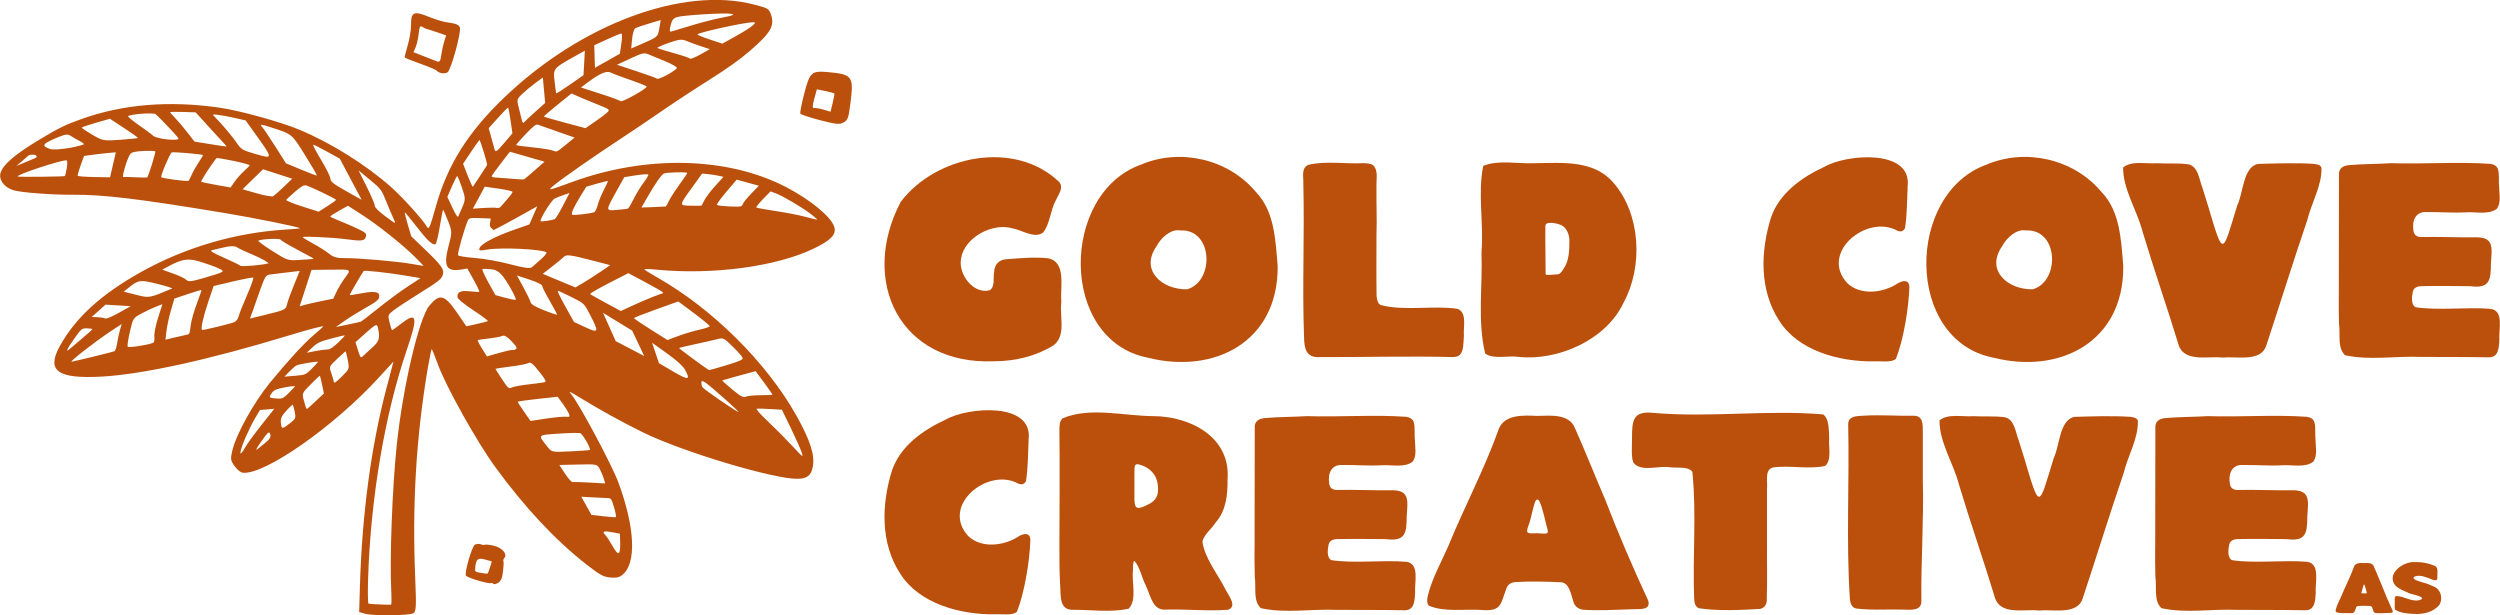
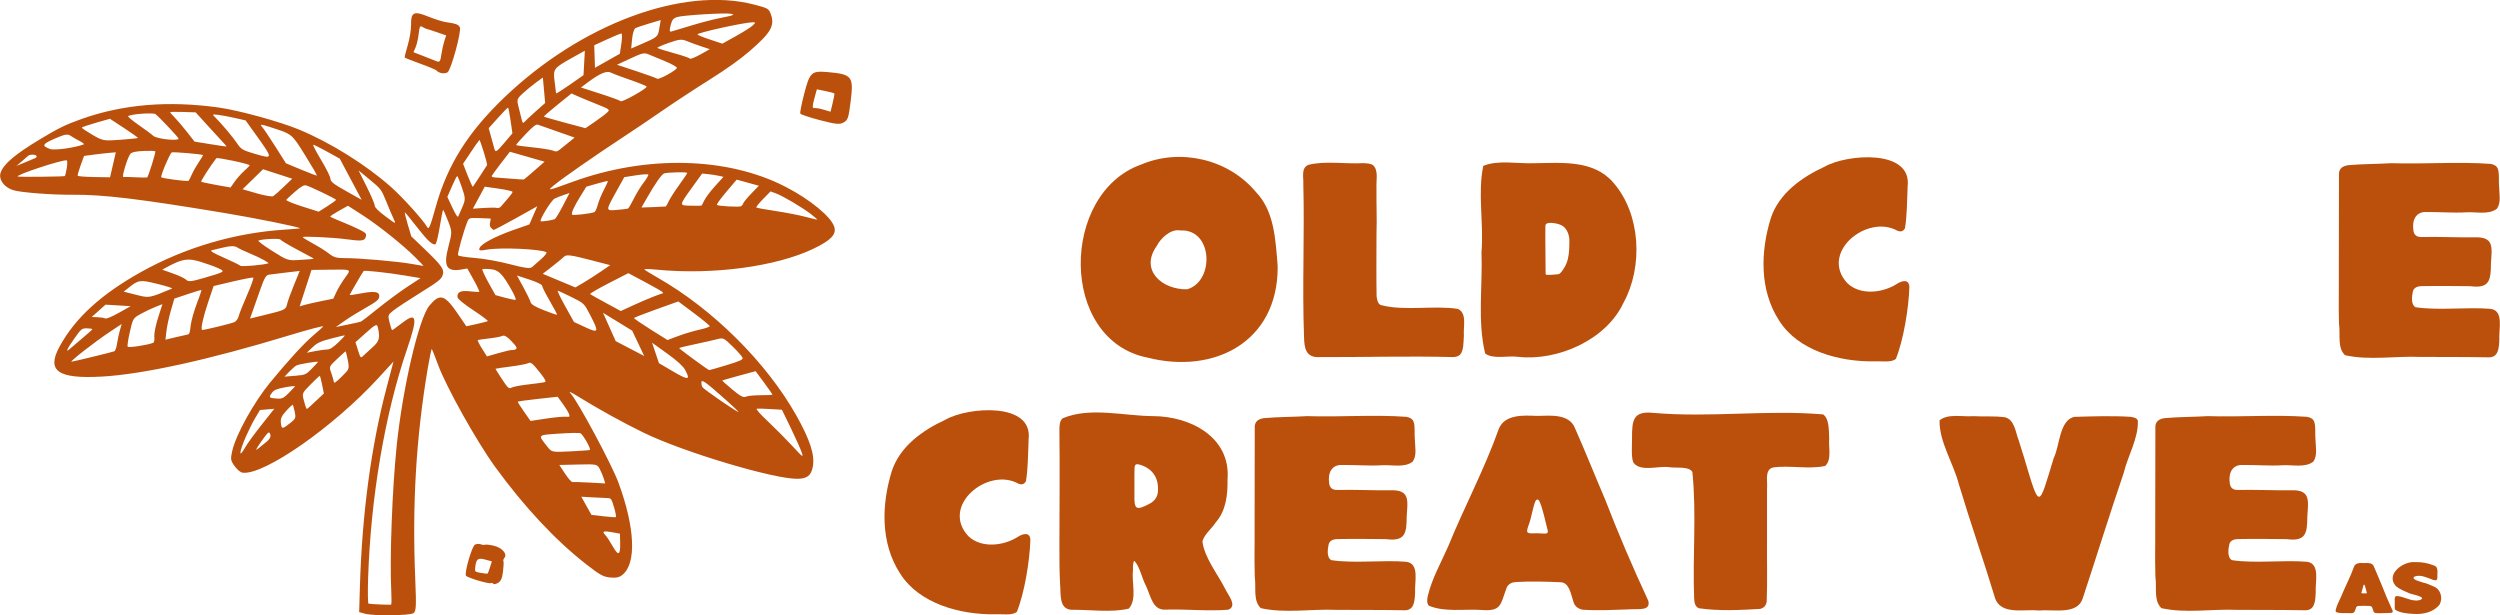
<svg xmlns="http://www.w3.org/2000/svg" xmlns:ns1="http://sodipodi.sourceforge.net/DTD/sodipodi-0.dtd" xmlns:ns2="http://www.inkscape.org/namespaces/inkscape" xmlns:ns3="http://www.serif.com/" width="2588.257" height="636.956" viewBox="0 0 2588.257 636.956" version="1.1" xml:space="preserve" style="clip-rule:evenodd;fill-rule:evenodd;stroke-linejoin:round;stroke-miterlimit:2" id="svg23" ns1:docname="primary.svg" ns2:version="1.3.2 (091e20ef0f, 2023-11-25)">
  <defs id="defs23" />
  <ns1:namedview id="namedview23" pagecolor="#ffffff" bordercolor="#666666" borderopacity="1.0" ns2:showpageshadow="2" ns2:pageopacity="0.0" ns2:pagecheckerboard="0" ns2:deskcolor="#d1d1d1" showgrid="false" ns2:zoom="0.3962963" ns2:cx="1299.5327" ns2:cy="373.45794" ns2:window-width="1872" ns2:window-height="1009" ns2:window-x="20" ns2:window-y="20" ns2:window-maximized="1" ns2:current-layer="svg23" />
  <g transform="translate(-2107.017,-2747.786)" id="g23" style="fill:#bb500c;fill-opacity:1">
    <g id="Secondary-Logo" ns3:id="Secondary Logo" transform="matrix(0.771,0,0,1,2056.03,2121.79)" style="fill:#bb500c;fill-opacity:1">
      <g transform="matrix(0.741,0,0,1,45.37,183.903)" id="g22" style="fill:#bb500c;fill-opacity:1">
        <g id="palms.svg" transform="matrix(1.241,-0.396,0.692,0.709,901.16,727.097)" style="fill:#bb500c;fill-opacity:1">
          <g transform="translate(-540,-540)" id="g1" style="fill:#bb500c;fill-opacity:1">
            <g id="layer1" style="fill:#bb500c;fill-opacity:1">
              <path id="path1" d="M 765.156,962.948 C 738.51,948.584 654.692,862.225 622.396,815.861 c -17.037,-24.459 -36.344,-55.52 -51.552,-82.939 -4.671,-8.421 -6.384,-10.364 -5.341,-6.059 3.212,13.261 1.729,104.552 -2.094,128.925 -9.525,60.725 -29.971,101.392 -52.886,105.194 -5.086,0.843 -8.818,-0.292 -15.177,-4.619 -7.271,-4.948 -9.832,-9.057 -18.608,-29.848 -19.318,-45.766 -33.23,-101.881 -40.856,-164.794 -4.816,-39.729 -4.863,-120.605 -0.088,-149.964 1.793,-11.022 2.964,-20.335 2.603,-20.696 -0.361,-0.361 -7.746,8.181 -16.412,18.983 -55.946,69.741 -101.898,141.782 -144.918,227.196 -15.845,31.458 -19.023,36.435 -23.267,36.442 -6.151,0.01 -45.89,-21.642 -53.701,-29.258 l -5.801,-5.657 17.011,-28.488 c 47.404,-79.388 99.528,-149.035 153.184,-204.682 l 23.627,-24.504 -26.675,8.85 c -80.085,26.57 -187.98,37.435 -210.224,21.17 -2.359,-1.726 -4.266,-6.536 -4.932,-12.444 -0.999,-8.867 -0.45,-10.333 6.925,-18.497 14.3,-15.828 54.165,-40.564 84.529,-52.45 34.991,-13.697 62.012,-22.612 78.013,-25.738 6.972,-1.362 14.102,-2.996 15.845,-3.631 1.742,-0.636 -18.015,-5.753 -43.905,-11.372 C 184.008,464.478 100.991,439.421 53.792,416.382 3.342,391.757 -4.301,375.563 25.636,356.724 c 35.104,-22.091 78.457,-32.313 137.036,-32.313 63.965,0 129.203,14.821 186.687,42.414 9.304,4.466 17.075,7.92 17.269,7.676 0.889,-1.117 -43.248,-38.997 -74.363,-63.822 C 205.141,241.167 168.814,214.746 134.39,195.853 110.917,182.97 77.919,161.041 71.052,153.761 c -8.408,-8.913 -9.836,-21.089 -3.195,-27.231 8.375,-7.746 27.335,-11.513 64.102,-12.733 28.318,-0.941 38.027,-0.402 59.848,3.324 55.036,9.395 107.711,33.328 159.272,72.365 20.843,15.779 59.664,53.986 76.159,74.952 27.001,34.32 52.642,80.98 66.659,121.301 6.415,18.451 15.163,56.717 15.163,66.324 0,4.66 2.984,2.362 22.71,-17.492 38.782,-39.032 81.847,-62.551 144.071,-78.68 130.891,-33.929 267.711,-12.755 335.279,51.887 13.43,12.843 13.98,13.765 12.76,21.275 -2.48,15.258 -11.27,20.595 -45.745,27.749 -16.262,3.375 -37.375,5.722 -63.454,7.053 -21.496,1.096 -53.819,3.418 -71.829,5.159 -18.01,1.741 -47.005,4.17 -64.434,5.398 -38.107,2.684 -89.358,7.813 -102.462,10.252 -11.179,2.082 -10.596,2.276 23.239,7.741 98.786,15.955 187.299,68.056 233.639,137.524 19.877,29.798 32.793,62.966 29.55,75.886 -2.343,9.334 -12.112,12.285 -36.016,10.88 -52.915,-3.11 -129.441,-33.343 -188.618,-74.515 -7.262,-5.052 -13.188,-8.505 -13.169,-7.673 0.02,0.833 4.356,8.644 9.636,17.359 41.881,69.116 68.676,162.316 68.938,239.781 0.121,35.957 -3.783,55.611 -13.354,67.222 -7.321,8.881 -13.76,9.947 -24.645,4.079 z m 24.051,-61.001 1.455,-25.615 -12.293,-7.864 c -6.762,-4.325 -13.466,-8.314 -14.899,-8.864 -1.627,-0.624 -0.01,7.187 4.306,20.803 3.801,11.992 9.176,31.166 11.945,42.61 4.824,19.937 5.097,20.467 6.533,12.676 0.824,-4.473 2.153,-19.658 2.953,-33.746 z m -261.134,21.689 5.282,-10.011 -7.394,-6.179 c -8.922,-7.455 -11.475,-7.857 -9.782,-1.539 0.7,2.614 1.286,10.299 1.302,17.077 0.035,14.958 2.951,15.137 10.592,0.652 z m 15.055,-42.919 c 2.46,-10.993 2.364,-12.175 -1.162,-14.26 -2.114,-1.251 -9.433,-5.818 -16.263,-10.15 l -12.418,-7.876 v 26.524 l 12.147,8.76 c 6.682,4.818 12.793,8.812 13.581,8.874 0.788,0.063 2.64,-5.28 4.115,-11.872 z m 244.513,-45.533 -2.341,-18.139 -21.349,-5.353 c -11.741,-2.945 -21.498,-5.173 -21.682,-4.951 -0.183,0.221 2.412,7.567 5.768,16.325 4.718,12.314 7.085,15.998 10.442,16.251 2.387,0.18 10.227,3.586 17.421,7.569 7.195,3.983 13.306,7.06 13.582,6.839 0.275,-0.222 -0.553,-8.565 -1.841,-18.541 z m -53.417,-5.017 c -11.266,-32.28 -13.942,-37.988 -16.163,-34.478 -1.045,1.652 -1.915,4.322 -1.933,5.933 -0.034,3.087 23.743,51.109 24.788,50.064 0.334,-0.334 -2.677,-10.017 -6.692,-21.519 z m -491.585,6.024 c 18.509,-37.638 64.677,-113.692 96.802,-159.464 42.738,-60.896 104.013,-128.229 123.396,-135.597 19.467,-7.4 23.853,-2.907 26.568,27.218 l 1.698,18.842 12.675,3.789 c 6.972,2.084 13.451,3.802 14.399,3.817 0.948,0.016 -3.217,-9.418 -9.256,-20.964 -6.383,-12.207 -10.44,-22.396 -9.693,-24.343 2.404,-6.266 7.769,-6.047 17.163,0.699 5.062,3.636 9.762,6.61 10.443,6.61 0.682,0 1.239,-7.512 1.239,-16.694 V 523.41 l -6.729,-2.346 c -18.684,-6.513 -18.89,-14.95 -0.823,-33.665 13.167,-13.638 13.634,-14.502 15.593,-28.843 1.11,-8.13 1.758,-15.078 1.439,-15.438 -0.319,-0.36 -6.622,6.989 -14.008,16.331 -7.386,9.343 -14.457,17.005 -15.713,17.028 -3.976,0.073 -6.884,-8.807 -10.322,-31.522 -1.837,-12.131 -3.685,-22.402 -4.108,-22.825 -0.422,-0.422 -2.342,6.306 -4.265,14.952 l -3.498,15.72 6.736,21.893 c 9.16,29.77 9.743,35.718 4.008,40.908 -3.922,3.549 -9.011,4.351 -35.562,5.6 -17.041,0.801 -35.331,2.114 -40.644,2.917 -9.311,1.408 -9.752,1.805 -12.215,11.016 -1.406,5.255 -2.288,9.805 -1.96,10.111 0.328,0.305 6.226,-0.337 13.108,-1.427 26.489,-4.198 24.78,2.203 -8.61,32.24 -64.614,58.125 -132.557,142.716 -185.369,230.791 -8.961,14.945 -15.782,27.683 -15.157,28.308 1.641,1.641 23.178,14.925 24.521,15.124 0.622,0.092 4.287,-6.249 8.144,-14.092 z m 308.38,-6.866 c 0.203,-7.272 -0.147,-7.581 -21.143,-18.656 l -21.349,-11.261 0.959,13.253 c 0.527,7.289 1.918,13.572 3.09,13.963 1.172,0.391 9.654,5.467 18.849,11.281 l 16.718,10.57 1.335,-5.878 c 0.734,-3.233 1.427,-9.205 1.541,-13.272 z m 2.373,-38.555 c -0.017,-6.1 -0.731,-12.157 -1.584,-13.46 -0.854,-1.302 -11.772,-7.178 -24.263,-13.057 -25.339,-11.925 -24.141,-12.35 -20.969,7.43 1.416,8.836 1.593,8.988 22.554,19.393 11.619,5.769 21.839,10.555 22.71,10.637 0.872,0.081 1.57,-4.843 1.552,-10.943 z m 221.71,-15.351 c -4.615,-15.544 -4.843,-15.852 -13.365,-18.087 -4.769,-1.251 -17.227,-4.93 -27.684,-8.176 -10.458,-3.246 -19.264,-5.695 -19.57,-5.443 -0.569,0.47 18.221,41.659 19.662,43.099 0.438,0.438 10.578,2.898 22.534,5.467 17.627,3.787 21.869,4.129 22.428,1.812 0.379,-1.572 -1.423,-9.974 -4.005,-18.672 z m -67.489,-3.9 c 0.021,-5.375 -3.37,-15.392 -9.936,-29.352 l -9.968,-21.192 -2.522,13.507 -2.522,13.507 10.811,18.437 c 11.32,19.303 14.077,20.296 14.137,5.093 z m -157.263,-38.292 -1.354,-10.84 -23.467,-9.931 c -12.907,-5.462 -23.737,-9.662 -24.066,-9.334 -0.328,0.329 0.058,7.065 0.859,14.968 l 1.456,14.369 18.371,6.904 c 10.104,3.796 20.562,8.37 23.239,10.163 4.545,3.045 4.916,2.972 5.592,-1.099 0.399,-2.398 0.115,-9.238 -0.63,-15.2 z m 202.301,-19.194 -10.148,-22.72 -29.416,-4.919 c -16.179,-2.706 -29.768,-4.569 -30.197,-4.14 -0.429,0.429 4.712,10.797 11.424,23.04 l 12.204,22.259 14.824,2.278 c 8.153,1.252 20.527,4.024 27.499,6.158 6.972,2.134 12.964,3.179 13.316,2.322 0.353,-0.857 -3.925,-11.783 -9.506,-24.278 z m -90.302,-37.872 -10.688,-19.014 -1.734,19.72 -1.734,19.72 11.241,17.15 11.24,17.149 1.182,-17.856 1.181,-17.856 z m -117.621,11.091 c -2.788,-17.901 -3.814,-20.598 -7.837,-20.598 -2.077,0 -11.803,-3.242 -21.614,-7.204 -9.81,-3.962 -17.975,-7.052 -18.143,-6.866 -0.169,0.186 0.196,7.23 0.812,15.654 1.009,13.815 1.557,15.321 5.588,15.363 2.458,0.025 12.075,3.265 21.37,7.199 9.296,3.934 17.948,7.24 19.226,7.348 1.622,0.136 1.803,-3.162 0.598,-10.896 z m 399.608,-10.909 c -5.441,-12.694 -19.967,-37.591 -26.072,-44.689 l -4.716,-5.482 -13.162,3.868 c -7.239,2.128 -12.926,4.485 -12.637,5.239 0.288,0.754 9.08,7.993 19.538,16.086 10.457,8.094 23.767,19.36 29.576,25.037 5.81,5.677 10.825,10.219 11.145,10.093 0.319,-0.126 -1.333,-4.695 -3.672,-10.152 z M 635.999,650.947 c 0.469,-16.065 0.438,-16.166 -9.604,-30.863 -5.541,-8.11 -10.679,-15.112 -11.418,-15.561 -0.739,-0.449 -1.343,9.443 -1.343,21.981 v 22.797 l 9.421,13.007 c 11.072,15.286 12.195,14.301 12.944,-11.361 z m 94.885,20.409 c 0,-0.9 -5.955,-10.859 -13.233,-22.131 l -13.233,-20.495 -28.099,-0.987 c -15.454,-0.543 -27.8,-0.281 -27.435,0.583 0.366,0.863 5.835,9.741 12.155,19.727 l 11.49,18.158 19.143,1.514 c 15.879,1.256 36.536,3.927 38.684,5.002 0.29,0.146 0.528,-0.471 0.528,-1.371 z M 533.253,636.549 c -2.537,-11.665 -4.941,-16.373 -8.36,-16.373 -1.807,0 -8.932,-2.376 -15.833,-5.281 -6.902,-2.905 -13.1,-5.282 -13.774,-5.282 -0.674,0 -0.94,5.377 -0.592,11.948 l 0.634,11.948 15.376,3.604 c 8.457,1.983 15.983,4.212 16.725,4.953 0.742,0.742 2.692,1.349 4.333,1.349 2.265,0 2.625,-1.655 1.491,-6.866 z m 66.49,-25.653 c -0.204,-10.914 0.201,-20.768 0.899,-21.897 0.698,-1.13 -3.893,-7.649 -10.203,-14.487 l -11.473,-12.432 -0.124,16.9 c -0.068,9.296 -0.617,18.803 -1.22,21.127 -0.767,2.954 2.175,8.197 9.779,17.429 5.981,7.262 11.288,13.203 11.793,13.203 0.505,0 0.752,-8.929 0.549,-19.843 z m 275.96,11.585 c 1.104,-1.057 7.936,-3.72 15.182,-5.918 l 13.174,-3.998 -10.441,-10.284 -10.441,-10.284 -19.133,7.145 c -10.522,3.929 -18.882,7.869 -18.577,8.754 0.748,2.171 23.219,16.384 26.011,16.452 1.22,0.029 3.122,-0.811 4.225,-1.867 z m -201.021,-12.602 14.571,-1.322 -20.645,-19.719 c -16.439,-15.7 -21.561,-19.463 -25.134,-18.467 -2.469,0.688 -11.291,2.295 -19.605,3.573 l -15.116,2.322 13.936,17.73 13.935,17.73 11.744,-0.262 c 6.459,-0.145 18.3,-0.858 26.314,-1.585 z m 159.564,-14.943 c 3.178,-2.263 12.567,-6.401 20.865,-9.195 l 15.086,-5.08 -4.694,-4.171 c -2.581,-2.293 -7.465,-6.101 -10.852,-8.462 l -6.158,-4.291 -18.137,8.454 c -28.131,13.114 -27.729,12.555 -14.561,20.231 6.167,3.594 11.541,6.556 11.943,6.582 0.401,0.025 3.33,-1.805 6.508,-4.068 z M 196.727,591.53 c 5.127,-0.881 8.082,-2.682 8.781,-5.354 1.405,-5.372 -0.108,-5.136 -15.791,2.462 -8.827,4.277 -11.233,6.102 -7.056,5.354 3.486,-0.624 9.816,-1.732 14.066,-2.462 z m -26.458,-7.443 c 3.916,-2.42 18.065,-8.924 31.443,-14.453 l 24.323,-10.052 -8.367,-3.773 -8.367,-3.773 -10.151,5.895 c -5.583,3.243 -15.423,9.925 -21.866,14.848 -18.128,13.852 -22.478,20.865 -7.015,11.308 z m 393.719,-7.981 c 0,-24.631 -1.954,-31.723 -10.303,-37.396 -4.168,-2.833 -8.309,-5.151 -9.201,-5.151 -0.893,0 -1.623,8.319 -1.624,18.486 l -10e-4,18.485 8.98,8.809 c 4.939,4.845 9.693,8.886 10.565,8.979 0.871,0.093 1.584,-5.402 1.584,-12.212 z m -327.191,8.956 c 6.617,-1.095 7.98,-2.344 10.035,-9.201 1.307,-4.364 2.377,-8.479 2.377,-9.144 0,-0.666 -4.954,0.472 -11.007,2.53 -8.771,2.981 -11.562,5.102 -13.738,10.435 -3.075,7.534 -2.42,7.819 12.333,5.38 z m 40.677,-8.363 13.289,-3.338 3.456,-10.808 c 1.901,-5.944 3.216,-11.048 2.922,-11.342 -0.293,-0.293 -7.314,1.444 -15.602,3.862 -14.94,4.358 -15.088,4.473 -17.362,13.503 -2.622,10.415 -2.726,11.461 -1.142,11.461 0.632,0 7.13,-1.502 14.439,-3.338 z m 516.965,-3.126 c 3.36,-2.393 13.251,-7.65 21.98,-11.683 8.729,-4.033 15.87,-7.688 15.87,-8.123 0,-1.645 -23.321,-13.87 -26.46,-13.87 -3.903,0 -16.374,6.111 -33.531,16.429 l -12.458,7.492 13.514,6.951 c 7.433,3.823 13.843,6.996 14.244,7.053 0.402,0.056 3.48,-1.856 6.841,-4.249 z M 338.142,550.988 c 2.07,-6.1 3.304,-11.091 2.743,-11.091 -0.562,0 -7.052,1.515 -14.422,3.366 -13.115,3.294 -13.426,3.537 -14.689,11.435 -0.71,4.438 -1.85,9.525 -2.533,11.306 -1.094,2.851 0.331,2.81 11.948,-0.344 13.162,-3.573 13.197,-3.603 16.953,-14.672 z m 278.184,7.828 c 6.088,-1.306 10.518,-3.266 9.845,-4.356 -4.406,-7.127 -47.531,-33.82 -64.027,-39.629 -9.472,-3.336 -10.53,-4.244 -7.691,-6.6 4.447,-3.69 24.832,-3.21 49.844,1.174 l 20.239,3.548 10.027,-7.654 10.027,-7.654 h -31.851 c -17.518,0 -31.85,-0.398 -31.85,-0.884 0,-0.485 -0.53,-2.264 -1.178,-3.952 -0.648,-1.688 0.416,-4.664 2.364,-6.612 1.948,-1.948 3.191,-3.768 2.762,-4.045 -0.429,-0.276 -5.893,-3.595 -12.142,-7.375 -10.971,-6.634 -11.518,-6.744 -15.845,-3.174 -10.705,8.831 -30.889,29.277 -30.889,31.288 0,1.21 7.64,7.253 16.978,13.429 9.339,6.176 25.263,19.227 35.387,29.001 13.564,13.096 19.528,17.521 22.669,16.82 2.344,-0.523 9.243,-2.02 15.331,-3.325 z M 373.46,552.253 c 11.396,-2.564 14.307,-5.465 18.225,-18.165 1.789,-5.8 0.44,-5.901 -19.298,-1.443 l -14.659,3.31 -2.167,10.581 c -2.085,10.178 -1.999,10.536 2.252,9.411 2.431,-0.643 9.472,-2.305 15.647,-3.694 z m 383.231,-2.965 c 6.004,-4.13 15.488,-9.476 21.075,-11.879 5.587,-2.403 10.158,-5.096 10.158,-5.983 0,-0.887 -6.387,-3.973 -14.193,-6.859 l -14.194,-5.246 -16.967,10.523 c -25.161,15.604 -24.968,15.245 -11.501,21.39 6.289,2.87 12.17,5.296 13.07,5.391 0.899,0.095 6.548,-3.206 12.552,-7.337 z M 262.91,547.624 c 1.146,-0.365 -3.898,-2.685 -11.208,-5.153 -10.643,-3.594 -14.32,-4.02 -18.456,-2.136 -6.659,3.035 -6.494,3.945 1.682,9.246 7.014,4.548 7.779,4.494 27.982,-1.957 z m 40.844,-13.019 c 1.049,-0.985 -22.599,-9.496 -26.387,-9.496 -1.855,0 -7.128,1.125 -11.717,2.5 l -8.345,2.5 12.325,5.619 c 11.877,5.414 12.707,5.507 22.887,2.564 5.81,-1.679 10.866,-3.338 11.237,-3.687 z m 409.256,-1.132 c 3.385,-3.534 10.729,-9.36 16.32,-12.948 5.591,-3.587 9.846,-6.842 9.456,-7.232 -0.391,-0.39 -6.722,-2.112 -14.07,-3.826 l -13.361,-3.117 -11.89,6.604 c -14.39,7.992 -21.723,13.402 -21.297,15.714 0.298,1.619 21.563,10.454 26.441,10.985 1.235,0.134 5.015,-2.647 8.401,-6.18 z M 349.988,521.666 c -0.425,-0.425 -8.167,-2.664 -17.205,-4.975 -13.918,-3.56 -17.912,-3.83 -26.112,-1.765 l -9.68,2.438 10.439,3.434 c 5.741,1.889 12.218,4.447 14.392,5.685 2.89,1.645 7.315,1.404 16.446,-0.897 6.871,-1.731 12.145,-3.495 11.72,-3.92 z m 323.569,-8.705 15.202,-10.034 -7.986,-1.463 c -4.392,-0.805 -9.909,-1.518 -12.259,-1.585 -4.85,-0.138 -31.172,14.771 -29.354,16.626 1.468,1.498 13.788,6.112 16.905,6.331 1.26,0.088 9.131,-4.355 17.492,-9.875 z m -269.306,-0.674 c 14.072,-2.404 34.617,-5.018 45.656,-5.809 l 20.069,-1.439 -16.643,-13.309 c -16,-12.795 -40.189,-29.999 -42.178,-29.999 -0.819,0 -28.709,16.434 -30.568,18.013 -0.364,0.308 6.223,2.855 14.637,5.659 16.669,5.557 21.328,9.781 16.803,15.234 -2.146,2.585 -6.97,3.346 -21.222,3.346 -10.145,0 -24.526,0.642 -31.959,1.426 l -13.514,1.427 14.789,4.692 c 8.133,2.581 15.633,4.791 16.666,4.911 1.033,0.121 13.391,-1.748 27.464,-4.152 z m 72.742,-33.983 C 470.961,456.992 455.63,419.598 443.999,397.83 l -9.881,-18.491 h -13.232 c -7.277,0 -13.232,0.489 -13.232,1.086 0,0.597 4.337,6.41 9.637,12.918 5.301,6.507 12.113,15.572 15.138,20.143 4.966,7.504 5.183,8.63 2.229,11.584 -3.872,3.872 -7.249,2.459 -23.835,-9.975 -12.814,-9.607 -45.546,-29.997 -46.547,-28.997 -0.395,0.396 3.005,6.577 7.557,13.736 4.552,7.159 9.775,16.763 11.607,21.343 2.564,6.407 5.858,9.7 14.301,14.294 15.136,8.237 57.112,36.686 71.179,48.242 6.391,5.25 11.784,9.582 11.985,9.626 0.201,0.044 -1.56,-6.721 -3.912,-15.035 z m 139.279,-7.488 c 4.937,-1.729 9.327,-3.767 9.756,-4.53 0.429,-0.762 -5.639,-6.275 -13.484,-12.251 l -14.264,-10.864 -13.449,8.546 -13.449,8.546 12.448,5.894 c 6.847,3.242 13.475,6.92 14.729,8.174 1.254,1.254 3.733,1.684 5.509,0.954 1.775,-0.729 7.267,-2.74 12.204,-4.469 z M 386.108,457.685 c 12.654,-5.907 13.53,-4.703 -14.418,-19.83 l -18.007,-9.747 -17.907,16.596 -17.908,16.596 6.338,1.456 c 3.486,0.801 12.985,3.589 21.11,6.196 l 14.772,4.739 7.546,-5.452 c 4.15,-2.999 12.463,-7.748 18.474,-10.554 z m 174.882,-6.021 c 7.915,-6.081 8.841,-7.855 11.307,-21.653 1.477,-8.266 2.351,-15.353 1.942,-15.749 -0.41,-0.395 -5.973,3.279 -12.364,8.165 l -11.619,8.884 -1.057,15.036 c -0.69,9.825 -0.324,14.5 1.057,13.489 1.162,-0.851 5.992,-4.528 10.734,-8.172 z m 102.87,4.404 16.52,-3.55 -16.224,-16.32 -16.224,-16.32 -17.096,7.318 c -9.403,4.025 -17.596,7.849 -18.206,8.498 -0.61,0.65 0.65,2.258 2.8,3.574 2.15,1.316 9.755,6.361 16.901,11.211 7.146,4.849 13.446,8.89 14,8.978 0.555,0.089 8.443,-1.437 17.529,-3.389 z m -358.466,-5.222 c 2.213,-2.5 10.884,-10.03 19.268,-16.733 l 15.245,-12.188 -15.922,-6.628 c -8.757,-3.646 -17.976,-7.388 -20.485,-8.316 -3.748,-1.387 -7.169,0.618 -19.137,11.214 -8.016,7.097 -17.899,15.812 -21.964,19.368 l -7.39,6.466 19.811,5.478 c 24.749,6.844 25.665,6.884 30.574,1.339 z m 410.025,-4.125 13.401,-2.334 -15.216,-17.207 c -8.368,-9.465 -16.245,-18.386 -17.504,-19.825 -1.8,-2.058 -5.996,-1.477 -19.667,2.721 -9.558,2.935 -17.378,5.755 -17.378,6.266 0,0.511 7.399,6.113 16.441,12.449 9.043,6.336 18.221,13.488 20.397,15.892 4.652,5.14 2.815,4.948 19.526,2.038 z m 65.333,-10.066 c 5.026,-1.345 4.891,-1.659 -7.055,-16.408 -6.699,-8.271 -14.144,-17.715 -16.544,-20.987 l -4.364,-5.949 -22.572,3.869 c -12.414,2.128 -22.572,4.241 -22.572,4.696 0,0.455 8.794,9.367 19.542,19.805 l 19.541,18.978 14.45,-1.317 c 7.948,-0.724 16.756,-1.934 19.574,-2.687 z m -536.91,-2.295 c 2.057,-2.272 12.15,-10.503 22.43,-18.289 10.279,-7.787 18.283,-14.816 17.786,-15.62 -0.497,-0.804 -11.807,-4.573 -25.134,-8.377 l -24.231,-6.916 -15.859,14.363 c -15.096,13.673 -25.785,25.767 -24.187,27.366 1.396,1.396 36.607,11.167 41.03,11.386 2.435,0.12 6.109,-1.64 8.165,-3.913 z m 356.06,-6.169 c 7.553,-3.905 14.014,-7.35 14.36,-7.654 1.437,-1.267 8.189,-32.739 7.004,-32.643 -0.712,0.057 -8.405,3.744 -17.097,8.194 l -15.803,8.089 -2.227,16.125 c -1.225,8.869 -1.719,15.87 -1.098,15.558 0.621,-0.312 7.308,-3.763 14.861,-7.669 z m 240.838,4.226 c 0,-1.017 -6.302,-8.86 -14.003,-17.429 -7.702,-8.569 -15.417,-17.718 -17.144,-20.333 -3.399,-5.143 -13.038,-6.145 -32.912,-3.421 l -9.72,1.332 17.876,19.157 c 9.832,10.536 17.876,19.919 17.876,20.85 0,0.932 8.556,1.694 19.013,1.694 10.458,0 19.014,-0.833 19.014,-1.85 z m 45.246,-2.092 c 0.621,-1.006 -3.363,-7.506 -8.854,-14.444 -5.492,-6.938 -11.886,-15.062 -14.21,-18.054 -3.791,-4.881 -6.152,-5.582 -22.984,-6.815 l -18.759,-1.375 17.703,19.275 c 9.736,10.602 18.019,20.168 18.406,21.259 0.886,2.493 27.165,2.634 28.698,0.154 z m 111.087,-0.096 c 5.077,-1.444 5.117,-1.589 1.056,-3.73 -9.707,-5.117 -66.759,-22.301 -68.445,-20.616 -0.496,0.497 4.244,6.503 10.533,13.348 l 11.435,12.446 20.07,0.028 c 11.038,0.016 22.446,-0.649 25.351,-1.475 z m -517.624,-32.39 c 1.98,-15.781 1.812,-16.974 -4.766,-33.802 l -6.819,-17.444 -1.056,23.239 c -0.581,12.781 -1.86,24.483 -2.842,26.003 -1.125,1.742 0.828,8.602 5.281,18.544 7.061,15.766 7.068,15.773 7.608,7.799 0.297,-4.39 1.464,-15.342 2.594,-24.339 z m 446.574,23.224 c -4.515,-4.938 -10.268,-11.63 -12.784,-14.869 -3.789,-4.878 -7.327,-6.37 -20.58,-8.674 -8.803,-1.531 -16.003,-2.208 -16.001,-1.504 10e-4,0.704 6.657,7.806 14.788,15.782 8.132,7.976 14.785,15.343 14.785,16.372 0,1.029 6.3,1.871 14.001,1.871 h 14.001 z m -741.167,-6.456 c 3.53,-4.861 12.705,-14.072 20.387,-20.469 7.683,-6.397 13.719,-11.896 13.413,-12.22 -0.305,-0.324 -8.414,-2.072 -18.02,-3.883 l -17.464,-3.294 -11.241,11.101 c -6.183,6.106 -14.149,15.151 -17.704,20.101 l -6.463,8.999 12.167,3.432 c 6.692,1.888 13.118,3.784 14.28,4.214 3.67,1.358 4.09,1.044 10.645,-7.981 z m 177.082,0.118 c -0.881,-1.452 -6.641,-10.475 -12.8,-20.051 -6.16,-9.575 -11.2,-18.421 -11.2,-19.657 0,-2.091 -21.046,-12.579 -25.243,-12.579 -1.036,0 3.086,9.138 9.159,20.306 10.991,20.212 11.111,20.339 25.711,27.282 17.524,8.335 16.343,7.949 14.373,4.699 z M 137.239,404.694 c 1.442,-3.484 8.598,-11.923 15.9,-18.754 l 13.277,-12.42 -9.601,-1.316 c -5.281,-0.724 -14.618,-1.316 -20.749,-1.316 -10.975,0 -11.329,0.201 -22.944,13.036 -6.488,7.17 -11.79,14.062 -11.783,15.316 0.011,1.952 23.86,10.874 30.892,11.556 1.311,0.128 3.565,-2.618 5.008,-6.102 z m 511.524,1.278 13.461,-5.057 5.857,-15.318 c 3.221,-8.425 5.567,-15.609 5.212,-15.963 -0.354,-0.355 -8.219,1.945 -17.476,5.11 l -16.832,5.755 -2.575,10.511 c -1.417,5.781 -3.098,12.65 -3.737,15.265 -1.451,5.934 -0.467,5.916 16.09,-0.303 z m 330.353,-2.654 c -6.439,-5.105 -54.076,-27.936 -61.266,-29.363 -5.199,-1.032 -7.442,-0.103 -12.483,5.169 -4.479,4.685 -5.338,6.657 -3.169,7.274 1.637,0.465 12.958,2.97 25.159,5.567 12.2,2.597 28.837,6.904 36.97,9.571 17.861,5.858 20.299,6.151 14.789,1.782 z M 91.297,389.374 c 2.894,-3.777 7.998,-9.621 11.342,-12.988 l 6.081,-6.121 -17.957,1.368 c -22.923,1.747 -64.911,8.251 -61.216,9.483 7.516,2.505 52.006,14.802 54.099,14.952 1.315,0.094 4.758,-2.918 7.651,-6.694 z m 610.237,1.701 15.98,-3.555 6.615,-14.889 6.615,-14.888 -11.451,1.431 c -6.298,0.787 -15.913,2.556 -21.367,3.932 -9.535,2.405 -10.023,2.906 -12.724,13.064 -1.544,5.81 -3.448,12.858 -4.231,15.664 -1.086,3.897 -0.714,4.828 1.58,3.948 1.652,-0.634 10.194,-2.752 18.983,-4.707 z M 306.897,387.66 c -2.099,-3.558 -7.369,-10.925 -11.71,-16.373 -4.341,-5.448 -8.997,-12.018 -10.347,-14.6 -1.642,-3.14 -6.372,-5.802 -14.289,-8.042 -6.51,-1.841 -13.62,-3.871 -15.801,-4.511 -2.657,-0.781 0.194,4.311 8.645,15.436 6.936,9.13 13.043,17.923 13.572,19.541 0.703,2.147 26.035,13.546 33.099,14.893 0.356,0.067 -1.07,-2.787 -3.169,-6.344 z m 478.917,-20.469 8.341,-13.204 h -17.64 c -28.197,0 -29.123,0.408 -35.146,15.482 -2.862,7.162 -5.447,13.517 -5.743,14.122 -0.297,0.605 8.997,0.133 20.653,-1.048 l 21.194,-2.148 z m 105.203,8.136 6.62,-8.238 -14.976,-3.382 c -8.237,-1.86 -16.523,-3.351 -18.414,-3.314 -1.89,0.038 -6.521,4.554 -10.289,10.035 l -6.851,9.967 12.133,1.229 c 24.962,2.53 24.631,2.595 31.777,-6.297 z M 444.567,306.25 c -5.326,-8.545 -10.356,-15.953 -11.178,-16.46 -0.822,-0.508 -1.143,9.325 -0.714,21.85 0.439,12.836 -0.147,24.51 -1.342,26.751 -1.709,3.204 0.199,7.759 9.811,23.43 l 11.932,19.452 0.587,-29.743 0.588,-29.742 z m 394.626,62.584 c 4.378,-5.679 7.23,-10.753 6.338,-11.275 -0.892,-0.522 -9.703,-1.585 -19.58,-2.363 l -17.957,-1.414 -6.597,12.779 -6.597,12.778 36.433,-0.18 z M 250.95,368.248 c -2.687,-3.777 -9.813,-11.998 -15.836,-18.269 -11.471,-11.945 -18.376,-14.552 -39.413,-14.879 l -8.086,-0.126 9.74,11.091 c 5.357,6.1 10.232,13.008 10.832,15.351 0.88,3.431 4.873,5.12 20.529,8.687 28.214,6.427 28.131,6.434 22.234,-1.855 z m 173.605,-3.004 c 0,-1.836 -21.382,-32.078 -24.523,-34.685 -2.305,-1.913 -6.043,-1.862 -16.173,0.222 -7.247,1.491 -13.914,3.116 -14.818,3.612 -0.903,0.496 5.202,8.197 13.568,17.114 l 15.21,16.212 13.368,-0.708 c 7.353,-0.39 13.368,-1.185 13.368,-1.767 z m -367.99,-3.692 c 8.496,-1.594 15.802,-3.253 16.236,-3.687 0.433,-0.433 -1.949,-2.359 -5.293,-4.278 -5.898,-3.385 -6.532,-3.275 -20.99,3.654 -14.975,7.176 -19.002,10.49 -10.155,8.356 2.614,-0.631 11.705,-2.451 20.202,-4.045 z M 173.211,347.619 C 156.802,332.28 154.943,331.553 138.91,334.203 l -7.837,1.296 11.972,11.321 c 12.563,11.88 11.932,11.66 43.842,15.315 1.162,0.133 -4.992,-6.399 -13.676,-14.516 z m -56.9,-0.276 -13.536,-8.668 -11.514,2.577 -11.514,2.577 6.334,3.852 c 3.483,2.118 6.969,4.879 7.745,6.135 0.829,1.342 8.546,2.266 18.716,2.24 l 17.304,-0.045 z m 301.47,-50.604 c -1.66,-33.13 -0.935,-31.338 -21.707,-53.664 -8.204,-8.817 -9.631,-9.69 -8.636,-5.281 0.656,2.905 1.825,16.618 2.599,30.474 l 1.406,25.192 12.859,16.364 c 7.072,9 13.335,16.44 13.915,16.532 0.581,0.092 0.385,-13.235 -0.436,-29.617 z m -43.292,21.569 14.368,-3.746 -13.316,-14.334 -13.316,-14.334 -17.612,4.752 -17.613,4.752 13.33,13.45 c 7.332,7.398 14.784,13.395 16.561,13.328 1.776,-0.067 9.695,-1.807 17.598,-3.868 z m -34.506,-42.237 c 4.866,-1.093 9.245,-2.386 9.732,-2.872 1.244,-1.244 -30.943,-29.398 -32.739,-28.636 -11.211,4.759 -31.727,15.729 -31.324,16.75 0.29,0.735 6.954,6.585 14.809,13.001 l 14.282,11.665 8.197,-3.96 c 4.508,-2.178 12.178,-4.855 17.043,-5.948 z m 35.874,-31.537 -2.719,-23.892 -10.535,-9.472 c -5.794,-5.209 -13.348,-11.475 -16.786,-13.923 -5.889,-4.193 -6.182,-4.218 -5.051,-0.438 3.31,11.065 7.821,33.958 8.563,43.456 0.771,9.869 1.869,11.739 14.264,24.271 16.112,16.291 16.35,15.902 12.264,-20.002 z m -96.403,3.008 c 3.699,-2.772 10.766,-7.07 15.704,-9.55 4.938,-2.48 8.978,-4.847 8.978,-5.259 0,-1.285 -31.225,-22.404 -33.09,-22.381 -2.911,0.037 -27.119,18.886 -27.119,21.116 0,1.612 25.266,20.464 28.133,20.991 0.368,0.068 3.696,-2.145 7.394,-4.917 z m 55.663,-13.445 c -0.546,-2.034 -3.604,-14.9 -6.794,-28.591 l -5.801,-24.895 -13.853,-8.296 c -7.619,-4.563 -14.107,-8.043 -14.417,-7.733 -0.31,0.311 0.479,4.314 1.755,8.896 1.275,4.582 3.393,15.232 4.707,23.665 l 2.388,15.334 15.834,12.548 c 8.708,6.902 16.135,12.598 16.504,12.659 0.369,0.06 0.223,-1.554 -0.323,-3.587 z m -93.778,-22.529 c 6.652,-6.291 12.095,-11.981 12.095,-12.645 0,-0.665 -5.843,-4.157 -12.983,-7.762 -9.019,-4.552 -14.121,-6.013 -16.708,-4.784 -5.883,2.796 -24.112,20.449 -21.926,21.234 1.084,0.389 7.199,3.991 13.59,8.003 6.39,4.013 12.118,7.318 12.728,7.344 0.61,0.026 6.551,-5.099 13.204,-11.39 z m -40.324,-39.629 c -4.285,-1.943 -12.753,-5.483 -18.818,-7.867 l -11.027,-4.333 -9.626,8.331 c -5.294,4.582 -9.681,8.974 -9.748,9.759 -0.068,0.786 7.8,6.029 17.484,11.651 l 17.607,10.222 10.959,-12.115 10.96,-12.115 z m 86.221,26.853 c 0,-3.398 -8.868,-38.109 -10.529,-41.212 -1.78,-3.327 -26.326,-14.854 -31.63,-14.854 -1.087,0 1.649,7.368 6.078,16.373 4.429,9.005 8.739,18.574 9.577,21.265 1.823,5.849 26.504,23.01 26.504,18.428 z m -54.156,-45.167 -10.005,-19.17 -17.992,-4.241 c -9.895,-2.333 -18.358,-3.875 -18.806,-3.427 -0.448,0.448 2.834,6.984 7.292,14.525 7.874,13.319 8.681,13.98 28.176,23.065 11.038,5.144 20.355,9.142 20.704,8.885 0.349,-0.258 -3.867,-9.094 -9.369,-19.637 z m -88.767,9.025 c 3.308,-4.147 5.482,-8.073 4.83,-8.725 -3.696,-3.696 -67.812,-16.008 -64.386,-12.364 1.62,1.724 50.919,28.608 52.483,28.621 0.581,0.005 3.764,-3.385 7.073,-7.532 z m 31.048,-22.564 c -2.501,-3.777 -5.544,-8.885 -6.762,-11.351 -1.67,-3.38 -4.894,-4.807 -13.09,-5.792 -23.507,-2.824 -26.222,-1.592 -17.741,8.051 3.923,4.459 28.48,14.017 40.347,15.703 0.986,0.14 -0.254,-2.835 -2.754,-6.611 z m -57.134,-9.961 c 0,-2.462 -6.557,-6.078 -9.507,-5.243 -1.162,0.328 -5.915,1.351 -10.563,2.273 l -8.451,1.676 11.62,1.322 c 6.39,0.727 12.808,1.477 14.26,1.666 1.452,0.189 2.641,-0.573 2.641,-1.694 z m 242.95,760.466 c 0,-1.162 -0.905,-2.113 -2.012,-2.113 -2.949,0 -23.339,-20.88 -23.339,-23.9 0,-4.346 24.791,-28.915 29.175,-28.915 2.26,0 5.293,1.426 6.739,3.169 1.447,1.743 3.49,3.169 4.54,3.169 1.051,0 5.212,3.004 9.248,6.677 7.909,7.197 10.105,17.745 4.169,20.023 -1.743,0.668 -3.169,2.047 -3.169,3.063 0,1.016 -3.089,6.084 -6.866,11.263 -5.16,7.076 -8.309,9.447 -12.675,9.545 -3.196,0.072 -5.81,-0.819 -5.81,-1.981 z m 6.583,-20.305 5.758,-5.516 -6.174,-6.036 c -6.858,-6.703 -9.58,-6.431 -15.419,1.545 -3.967,5.418 -3.965,5.426 2.113,10.397 3.345,2.736 6.506,5.009 7.023,5.05 0.518,0.042 3.532,-2.406 6.699,-5.44 z m 645.11,-292.653 c -9.85,-9.456 -17.899,-18.249 -17.885,-19.542 0.015,-1.292 7.525,-10.192 16.705,-19.778 19.68,-20.57 22.35,-21.188 39.9,-9.236 25.43,17.318 25.99,20.825 7.4,46.206 -13.03,17.791 -14.93,19.542 -21.26,19.542 -5.83,0 -9.86,-2.787 -24.86,-17.192 z m 32.53,-20.835 c -0.05,-0.581 -3.88,-4.31 -8.5,-8.287 l -8.4,-7.23 -8.85,9.052 c -6.72,6.875 -8.08,9.333 -5.68,10.22 1.75,0.642 6.03,4.1 9.51,7.685 l 6.34,6.517 7.83,-8.45 c 4.31,-4.648 7.8,-8.926 7.75,-9.507 z M 620.123,289.402 c -1.826,-1.826 -3.32,-4.207 -3.32,-5.292 0,-1.085 -6.179,-9.058 -13.732,-17.718 -7.553,-8.66 -13.732,-16.233 -13.732,-16.829 0,-0.595 4.959,-5.914 11.021,-11.818 6.062,-5.904 13.429,-15.201 16.373,-20.66 7.663,-14.212 11.804,-13.965 24.158,1.438 5.561,6.933 13.024,14.818 16.585,17.523 9.831,7.467 12.151,10.172 12.049,14.046 -0.141,5.349 -36.69,42.63 -41.793,42.63 -2.359,0 -5.783,-1.494 -7.609,-3.32 z m 12.418,-21.024 c 3.122,-4.093 8.153,-9.738 11.179,-12.544 l 5.501,-5.101 -8.14,-9.111 c -4.477,-5.01 -8.763,-9.585 -9.524,-10.166 -0.761,-0.581 -2.307,-2.75 -3.437,-4.821 -1.807,-3.313 -2.842,-2.667 -8.622,5.382 -3.612,5.03 -8.942,10.928 -11.844,13.107 l -5.276,3.963 8.797,10.654 c 4.838,5.86 9.747,11.839 10.909,13.287 3.17,3.949 4.273,3.459 10.457,-4.65 z" style="fill-rule:nonzero;fill:#bb500c;fill-opacity:1" />
            </g>
          </g>
        </g>
        <g transform="translate(1101.18,-619.122)" id="g21" style="fill:#bb500c;fill-opacity:1">
          <g transform="matrix(2.035,0,0,1.163,-953.2,905.191)" id="g9" style="fill:#bb500c;fill-opacity:1">
-             <path d="m 886.105,403.645 0.022,-1.769 c -1.098,-12.105 4.856,-35.129 -12.325,-37.887 -12.094,-1.164 -25.309,0.022 -37.403,1 -6.152,0.692 -9.634,4.932 -10.052,10.787 -1.131,5.097 1.187,13.896 -4.108,16.785 -14.335,3.735 -27.967,-14.192 -25.408,-28.088 2.801,-18.971 28.132,-32.252 45.587,-27.089 8.437,1.329 19.246,9.348 27.254,4.031 6.316,-7.239 6.745,-20.278 11.611,-29.033 2.516,-5.701 7.118,-10.699 3.098,-16.104 -39.414,-38.051 -110.014,-23.881 -141.343,17.697 -36.822,70.567 -0.604,145.539 83.562,141.76 18.707,0 37.36,-4.668 52.783,-14.291 11.248,-8.909 5.141,-25.276 6.733,-37.799 z" style="fill-rule:nonzero;fill:#bb500c;fill-opacity:1" id="path2" />
            <path d="m 1078.77,370.339 c -1.94,-22.904 -2.83,-48.268 -19.53,-65.492 -24.68,-29.297 -67.298,-38.909 -101.966,-24.222 -72.05,25.419 -73.314,156.106 5.47,171.848 59.806,15.225 116.096,-14.171 116.056,-80.311 z m -86.29,-31.044 c 28.72,-1.186 30.24,45.203 5.8,52.387 -22.079,0.561 -42.643,-16.774 -27.154,-38.59 3.493,-6.997 12.457,-14.972 20.058,-13.874 z" style="fill-rule:nonzero;fill:#bb500c;fill-opacity:1" id="path3" />
            <path d="m 1166.83,341.273 c 0.44,-11.26 -0.21,-27.056 -0.05,-39.733 -0.36,-6.712 1.99,-15.214 -2.8,-20.135 -2.15,-1.835 -5.93,-1.824 -8.76,-2.021 -16.06,0.933 -33.5,-2.241 -48.92,1.461 -6.94,2.724 -4.3,11.16 -4.66,17.092 1.19,44.368 -1.07,91.647 0.65,136.026 0.15,10.557 1.79,18.971 14.37,18.07 38.96,0.176 78.73,-1.065 118.31,0 2.7,-0.066 4.98,-0.758 6.42,-2.339 3.19,-3.823 2.82,-10.821 3.25,-17.005 -0.68,-7.613 3.07,-19.938 -5.49,-23.585 -21.66,-3.306 -47.56,2.208 -68.77,-3.449 -2.63,-1.494 -3.1,-5.009 -3.48,-7.799 -0.32,-17.246 -0.1,-36.02 -0.1,-54.771 z" style="fill-rule:nonzero;fill:#bb500c;fill-opacity:1" id="path4" />
            <path d="m 1293.51,451.859 c 34.63,3.735 77.9,-15.082 93.27,-48.191 17.48,-31.856 15.54,-78.608 -8.91,-106.762 -17.8,-20.872 -46.42,-17.653 -71.1,-17.455 -14.26,0.56 -31.88,-3.098 -44.89,2.372 -5.09,24.2 0.57,51.651 -1.57,76.917 1.09,29.692 -3.71,61.526 3.27,90.076 6.95,5.471 21.07,1.725 28.63,2.955 z m 23.68,-114.76 c 0.01,-1.493 -0.26,-3.405 1.56,-4.086 3.46,-1.296 11.05,0.341 14.03,2.395 3.9,2.691 5.81,8.271 5.78,12.841 -0.04,5.657 -0.01,11.424 -1.46,16.939 -0.74,2.801 -1.88,5.492 -3.49,7.909 -1.11,1.67 -2.84,4.855 -5.01,5.185 -1.23,0.187 -2.49,0.231 -3.72,0.307 -2.1,0.132 -4.29,0.385 -6.4,0.286 -1.23,-0.055 -1.08,-1.241 -1.08,-2.043 0,-6.547 -0.09,-13.05 -0.16,-19.542 -0.08,-6.712 -0.14,-13.424 -0.05,-20.191 z" style="fill-rule:nonzero;fill:#bb500c;fill-opacity:1" id="path5" />
            <path d="m 1639.73,302.276 v -1.823 c 4.57,-33.988 -54.35,-29.231 -74.01,-17.84 -20.13,9.271 -40.44,23.563 -47.74,45.62 -9.13,29.407 -10.48,64.064 7.53,91.56 16.81,26.55 53.3,36.503 84.36,36.041 6.64,-0.373 15.27,1.362 19.44,-2.197 6.82,-16.862 11.46,-45.4 12.02,-63.987 -0.22,-7.382 -6.7,-5.679 -11.26,-2.691 -12.48,7.942 -32.35,10.424 -44.01,-0.736 -25.08,-27.067 17.53,-61.955 44.79,-46.587 3.18,1.142 4.95,0.318 6.52,-2.131 1.95,-11.238 1.81,-25.123 2.35,-35.251 z" style="fill-rule:nonzero;fill:#bb500c;fill-opacity:1" id="path6" />
-             <path d="m 1831.77,370.339 c -1.94,-22.904 -2.83,-48.268 -19.53,-65.492 -24.68,-29.297 -67.3,-38.909 -101.97,-24.222 -72.05,25.419 -73.31,156.106 5.47,171.848 59.81,15.225 116.1,-14.171 116.06,-80.311 z m -86.29,-31.044 c 28.71,-1.186 30.24,45.203 5.8,52.387 -22.08,0.561 -42.64,-16.774 -27.15,-38.59 3.49,-6.997 12.45,-14.972 20.05,-13.874 z" style="fill-rule:nonzero;fill:#bb500c;fill-opacity:1" id="path7" />
-             <path d="m 1921.11,452.451 c 11.75,-1.187 33.27,4.174 38.05,-10.667 12.25,-37.052 23.88,-74.675 36.54,-111.782 3.58,-15.104 13.24,-30.944 12.59,-46.532 -0.83,-2.625 -4.06,-2.966 -6.4,-3.416 -15.56,-1.044 -34.3,-0.451 -50.15,0.033 -13.44,2.878 -12.99,25.979 -18.38,36.711 -13.57,44.269 -12.18,47.279 -26.08,0.494 -1.7,-5.437 -3.39,-10.875 -5.1,-16.312 -2.87,-7.283 -3.53,-18.191 -12.04,-20.498 -9.44,-1.362 -19.05,-0.428 -28.34,-1.022 -9.58,0.758 -22.64,-2.526 -30.11,3.779 -0.36,19.114 12.46,38.261 17.25,56.946 10.07,33.625 22.08,67.843 32.17,101.16 5.07,15.577 26.8,9.667 38.18,11.106 z" style="fill-rule:nonzero;fill:#bb500c;fill-opacity:1" id="path8" />
            <path d="m 2023.72,395.252 v 1.824 c -0.04,7.118 -0.1,16.697 0.19,25.177 1.39,10.183 -1.69,21.289 5.35,28.111 21.67,4.855 45.09,0.549 67.28,1.527 20.2,0.109 40.81,-0.011 60.48,0.362 8.92,0.308 9.3,-8.206 9.67,-15.785 -0.65,-9.151 4.33,-25.793 -7.82,-27.375 -20.76,-1.779 -46.48,1.67 -66.83,-1.461 -4.39,-2.592 -3.18,-10.062 -2.29,-14.269 1,-3.328 4.21,-4.537 8.45,-4.504 14.31,-0.274 28.31,-0.055 42.58,0.055 16.76,2.241 18.41,-4.723 18.41,-19.959 0.83,-14.061 3.34,-24.101 -14.41,-23.541 -15.35,0.209 -32.69,-0.648 -48.2,-0.253 -3.84,-0.23 -5.99,-2.109 -6.42,-6.009 -1.4,-9.194 2.33,-16.894 11.99,-16.224 10.82,-0.176 23.36,0.922 34.85,0.241 8.81,-0.615 20.11,2.505 27.53,-3.218 3.92,-5.548 2.07,-13.226 1.94,-19.531 -0.56,-4.998 0.43,-11.348 -1.06,-15.786 -0.93,-2.768 -3.37,-4.042 -6.51,-4.591 -28.81,-2.088 -59.46,0.34 -88.33,-0.616 -12.27,0.769 -25.42,0.616 -38.17,1.758 -4.68,0.615 -8.06,2.428 -8.51,7.151 -0.17,35.119 0,71.809 -0.15,106.905 z" style="fill-rule:nonzero;fill:#bb500c;fill-opacity:1" id="path9" />
          </g>
          <g transform="matrix(2.035,0,0,1.163,-953.709,1167.06)" id="g20" style="fill:#bb500c;fill-opacity:1">
            <path d="m 857.227,302.276 v -1.823 c 4.57,-33.988 -54.342,-29.231 -74.005,-17.84 -20.135,9.271 -40.446,23.563 -47.74,45.62 -9.129,29.407 -10.48,64.064 7.524,91.56 16.818,26.55 53.299,36.503 84.364,36.041 6.635,-0.373 15.269,1.362 19.444,-2.197 6.821,-16.862 11.457,-45.4 12.017,-63.987 -0.22,-7.382 -6.701,-5.679 -11.259,-2.691 -12.479,7.942 -32.351,10.424 -44.017,-0.736 -25.079,-27.067 17.532,-61.955 44.797,-46.587 3.174,1.142 4.943,0.318 6.514,-2.131 1.955,-11.238 1.812,-25.123 2.35,-35.251 z" style="fill-rule:nonzero;fill:#bb500c;fill-opacity:1" id="path10" />
            <path d="m 884.704,394.505 v 1.824 c -0.066,9.337 0.022,21.673 0.549,31.724 0.89,9.37 -1.329,23.124 10.216,23.783 16.741,-0.231 35.13,2.702 50.992,-1.033 7.624,-8.392 2.406,-23.266 3.735,-33.713 -0.121,-4.174 0.154,-8.689 1.274,-8.777 4.856,5.054 6.657,15.478 10.293,22.135 4.504,9.711 5.998,22.387 18.213,21.201 17.73,-0.483 37.374,1.549 55.024,0.132 8.59,-3.252 -0.21,-13.171 -2.79,-18.795 -6.66,-13.149 -18.46,-27.638 -20.16,-42.095 1.82,-6.448 8.2,-11.138 11.75,-16.741 9.29,-10.358 10.85,-24.902 10.61,-38.315 3.02,-37.689 -33.02,-56.21 -65.968,-56.408 -26.067,-0.065 -56.363,-8.447 -80.805,1.934 -2.9,2.351 -2.867,6.777 -2.944,10.315 0.418,34.393 0.055,68.875 0,102.829 z m 66.876,-68.491 c 0.154,-3.625 1.253,-4.361 4.636,-3.383 11.578,3.351 17.279,12.138 16.181,24.277 -0.429,4.734 -3.219,8.271 -7.371,10.479 -12.281,6.525 -13.753,4.999 -13.534,-7.788 0.044,-2.911 0,-5.833 0,-8.755 h 0.033 c 0,-4.943 -0.153,-9.897 0.055,-14.83 z" style="fill-rule:nonzero;fill:#bb500c;fill-opacity:1" id="path11" />
            <path d="m 1058.47,395.252 v 1.824 c -0.04,7.118 -0.1,16.697 0.19,25.177 1.39,10.183 -1.69,21.289 5.35,28.111 21.67,4.855 45.09,0.549 67.28,1.527 20.2,0.109 40.81,-0.011 60.48,0.362 8.92,0.308 9.3,-8.206 9.67,-15.785 -0.65,-9.151 4.33,-25.793 -7.82,-27.375 -20.76,-1.779 -46.48,1.67 -66.83,-1.461 -4.39,-2.592 -3.18,-10.062 -2.29,-14.269 1,-3.328 4.21,-4.537 8.45,-4.504 14.31,-0.274 28.31,-0.055 42.58,0.055 16.76,2.241 18.41,-4.723 18.41,-19.959 0.83,-14.061 3.34,-24.101 -14.4,-23.541 -15.36,0.209 -32.7,-0.648 -48.21,-0.253 -3.84,-0.23 -5.99,-2.109 -6.42,-6.009 -1.4,-9.194 2.33,-16.894 11.99,-16.224 10.82,-0.176 23.36,0.922 34.85,0.241 8.81,-0.615 20.11,2.505 27.53,-3.218 3.92,-5.548 2.07,-13.226 1.94,-19.531 -0.56,-4.998 0.43,-11.348 -1.06,-15.786 -0.93,-2.768 -3.37,-4.042 -6.51,-4.591 -28.81,-2.088 -59.46,0.34 -88.33,-0.616 -12.27,0.769 -25.42,0.616 -38.17,1.758 -4.68,0.615 -8.06,2.428 -8.51,7.151 -0.17,35.119 0,71.809 -0.15,106.905 z" style="fill-rule:nonzero;fill:#bb500c;fill-opacity:1" id="path12" />
            <path d="m 1311.22,279.209 h -1.77 c -10.78,-0.45 -28.51,-1.703 -33.61,11.941 -12.66,35.558 -30.67,69.237 -44.81,103.906 -6.38,14.676 -14.33,28.209 -18.28,44.39 -0.82,3.482 -0.94,6.822 1.01,8.766 13.93,5.844 31.01,2.845 46.12,3.724 19.1,1.669 17.36,-4.965 23.28,-20.245 1.49,-2.692 3.96,-4.142 7.29,-4.537 13.4,-0.813 27.61,-0.44 41.18,0.187 7.12,0.823 8.44,10.128 10.81,17.444 1.26,4.163 4.26,6.118 8.14,6.964 13.96,0.967 28.32,0.11 42.32,-0.319 7.08,-0.681 18.69,1.813 16.17,-7.7 -13.76,-29.593 -26.93,-60.23 -38.32,-89.868 -9.17,-21.354 -17.7,-42.962 -27.05,-63.943 -5.18,-12.885 -22.42,-10.864 -32.49,-10.721 z m -1.08,104.467 c -10.3,0.417 -10.39,0.384 -6.83,-9.426 1.42,-3.921 3.33,-14.708 5.04,-18.509 0.44,-0.978 0.81,-2.197 2.21,-2.021 0.96,0.12 1.33,0.999 1.71,1.801 2.85,5.943 5.44,19.037 7.21,25.419 0.57,2.043 -0.28,3.021 -2.14,3.054 -2.4,0.044 -4.8,-0.209 -7.2,-0.329 z" style="fill-rule:nonzero;fill:#bb500c;fill-opacity:1" id="path13" />
-             <path d="m 1514.81,389.01 v -44.786 c 0.72,-6.865 -2.35,-16.631 5.01,-19.014 13.92,-2.296 33.18,1.856 46.86,-1.494 6.06,-5.724 2.72,-16.511 3.5,-24.618 -0.4,-7.239 0.15,-17.136 -5.34,-21.2 -50.08,-4.285 -101,3.075 -151.39,-1.374 -17.93,-1.823 -18.88,6.635 -18.84,22.3 0.06,6.173 -0.92,17.213 1.19,21.926 6.48,8.908 23.01,2.416 32.68,4.24 7.21,0.769 16.68,-0.934 19.87,4.141 3.8,37.228 0.13,74.742 1.57,112.486 0.22,3.746 0.69,7.338 4.26,8.854 17.62,2.592 36.97,1.625 54.48,0.571 3.55,-0.824 5.5,-3.219 5.89,-6.778 0.68,-17.642 0.08,-37.14 0.27,-55.232 z" style="fill-rule:nonzero;fill:#bb500c;fill-opacity:1" id="path14" />
-             <path d="m 1653.56,335.173 c 0.01,-12.336 0.07,-28.308 0,-41.479 0.08,-7.404 0.09,-14.489 -7.98,-14.621 -14.04,0.308 -29.15,-0.945 -43.67,-0.088 -6.72,0.461 -14.67,-0.143 -14.81,7.536 1.17,52.09 -1.92,103.708 1.52,155.898 0.54,3.954 1.5,7.316 5.62,8.282 14.17,1.747 30.13,0.484 44.44,1 7.14,0.307 13.93,-0.055 13.58,-8.052 -0.38,-34.943 2.23,-71.677 1.3,-106.74 z" style="fill-rule:nonzero;fill:#bb500c;fill-opacity:1" id="path15" />
+             <path d="m 1514.81,389.01 v -44.786 c 0.72,-6.865 -2.35,-16.631 5.01,-19.014 13.92,-2.296 33.18,1.856 46.86,-1.494 6.06,-5.724 2.72,-16.511 3.5,-24.618 -0.4,-7.239 0.15,-17.136 -5.34,-21.2 -50.08,-4.285 -101,3.075 -151.39,-1.374 -17.93,-1.823 -18.88,6.635 -18.84,22.3 0.06,6.173 -0.92,17.213 1.19,21.926 6.48,8.908 23.01,2.416 32.68,4.24 7.21,0.769 16.68,-0.934 19.87,4.141 3.8,37.228 0.13,74.742 1.57,112.486 0.22,3.746 0.69,7.338 4.26,8.854 17.62,2.592 36.97,1.625 54.48,0.571 3.55,-0.824 5.5,-3.219 5.89,-6.778 0.68,-17.642 0.08,-37.14 0.27,-55.232 " style="fill-rule:nonzero;fill:#bb500c;fill-opacity:1" id="path14" />
            <path d="m 1757.86,452.451 c 11.75,-1.187 33.27,4.174 38.05,-10.667 12.25,-37.052 23.88,-74.675 36.54,-111.782 3.58,-15.104 13.24,-30.944 12.59,-46.532 -0.83,-2.625 -4.06,-2.966 -6.4,-3.416 -15.56,-1.044 -34.3,-0.451 -50.15,0.033 -13.44,2.878 -12.99,25.979 -18.38,36.711 -13.57,44.269 -12.18,47.279 -26.08,0.494 -1.7,-5.437 -3.39,-10.875 -5.1,-16.312 -2.87,-7.283 -3.53,-18.191 -12.04,-20.498 -9.44,-1.362 -19.05,-0.428 -28.34,-1.022 -9.58,0.758 -22.64,-2.526 -30.11,3.779 -0.36,19.114 12.46,38.261 17.25,56.946 10.07,33.625 22.08,67.843 32.17,101.16 5.07,15.577 26.8,9.667 38.18,11.106 z" style="fill-rule:nonzero;fill:#bb500c;fill-opacity:1" id="path16" />
            <path d="m 1860.47,395.252 v 1.824 c -0.04,7.118 -0.1,16.697 0.19,25.177 1.39,10.183 -1.69,21.289 5.35,28.111 21.67,4.855 45.09,0.549 67.28,1.527 20.2,0.109 40.81,-0.011 60.48,0.362 8.92,0.308 9.3,-8.206 9.67,-15.785 -0.65,-9.151 4.33,-25.793 -7.82,-27.375 -20.76,-1.779 -46.48,1.67 -66.83,-1.461 -4.39,-2.592 -3.18,-10.062 -2.29,-14.269 1,-3.328 4.21,-4.537 8.45,-4.504 14.31,-0.274 28.31,-0.055 42.58,0.055 16.76,2.241 18.41,-4.723 18.41,-19.959 0.83,-14.061 3.34,-24.101 -14.4,-23.541 -15.36,0.209 -32.7,-0.648 -48.21,-0.253 -3.84,-0.23 -5.99,-2.109 -6.42,-6.009 -1.4,-9.194 2.33,-16.894 11.99,-16.224 10.82,-0.176 23.36,0.922 34.85,0.241 8.81,-0.615 20.11,2.505 27.53,-3.218 3.92,-5.548 2.07,-13.226 1.94,-19.531 -0.56,-4.998 0.43,-11.348 -1.06,-15.786 -0.93,-2.768 -3.37,-4.042 -6.51,-4.591 -28.81,-2.088 -59.46,0.34 -88.33,-0.616 -12.27,0.769 -25.42,0.616 -38.17,1.758 -4.68,0.615 -8.06,2.428 -8.51,7.151 -0.17,35.119 0,71.809 -0.15,106.905 z" style="fill-rule:nonzero;fill:#bb500c;fill-opacity:1" id="path17" />
            <g transform="matrix(0.86,0,0,0.86,-625.47,-2887.88)" id="g19" style="fill:#bb500c;fill-opacity:1">
              <path d="m 3107.2,3835.01 h -0.53 c -3.24,-0.13 -8.56,-0.51 -10.09,3.59 -3.8,10.66 -9.2,20.77 -13.44,31.17 -1.92,4.4 -4.3,8.46 -5.48,13.32 -0.25,1.04 -0.29,2.04 0.3,2.63 4.18,1.75 9.3,0.85 13.83,1.11 5.73,0.5 5.21,-1.49 6.99,-6.07 0.44,-0.81 1.19,-1.24 2.19,-1.36 4.02,-0.25 8.28,-0.14 12.35,0.05 2.13,0.25 2.53,3.04 3.24,5.24 0.38,1.25 1.28,1.83 2.44,2.09 4.19,0.29 8.5,0.03 12.7,-0.1 2.12,-0.2 5.61,0.54 4.85,-2.31 -4.13,-8.88 -8.08,-18.07 -11.49,-26.96 -2.75,-6.41 -5.31,-12.89 -8.12,-19.18 -1.55,-3.87 -6.72,-3.26 -9.75,-3.22 z m -0.33,31.34 c -3.09,0.13 -3.11,0.12 -2.05,-2.82 0.43,-1.18 1,-4.42 1.52,-5.56 0.13,-0.29 0.24,-0.66 0.66,-0.6 0.29,0.03 0.4,0.3 0.51,0.54 0.86,1.78 1.63,5.71 2.17,7.62 0.17,0.62 -0.09,0.91 -0.65,0.92 -0.72,0.01 -1.44,-0.06 -2.16,-0.1 z" style="fill-rule:nonzero;fill:#bb500c;fill-opacity:1" id="path18" />
              <path d="m 3160.32,3834.03 h -0.54 c -11.71,-1.19 -30.48,11.9 -20.39,24.32 4.03,3.94 9.75,5.72 14.75,8.12 2.56,1.01 19.04,3.81 10.33,6.86 -8.44,2.31 -16.55,-4.48 -24.55,-4.16 -2.1,1.56 -0.91,4.91 -1.23,7.38 0.22,2.09 -0.54,5.01 0.5,6.75 5.27,3.51 12.85,4.01 19.19,4.33 9.71,0.68 20.65,-1.75 26.78,-9.73 3.52,-6.49 1.28,-15.76 -6.02,-18.58 -3.4,-1.31 -6.81,-3.32 -10.39,-3.91 -3.03,-1.15 -7.72,-1.97 -10.25,-4.13 -0.74,-0.92 -0.11,-1.88 0.85,-2.35 5.86,-2.33 13.23,1.32 18.77,3.38 1.22,0.37 2.89,0.94 3.97,0.12 1,-0.82 0.66,-2.94 0.76,-4.6 0.02,-2.89 0.59,-6.44 -1.09,-8.69 -0.6,-0.8 -1.65,-1.26 -2.56,-1.67 -6.21,-2.47 -12.61,-3.6 -18.88,-3.45 z" style="fill-rule:nonzero;fill:#bb500c;fill-opacity:1" id="path19" />
            </g>
          </g>
        </g>
      </g>
    </g>
  </g>
</svg>